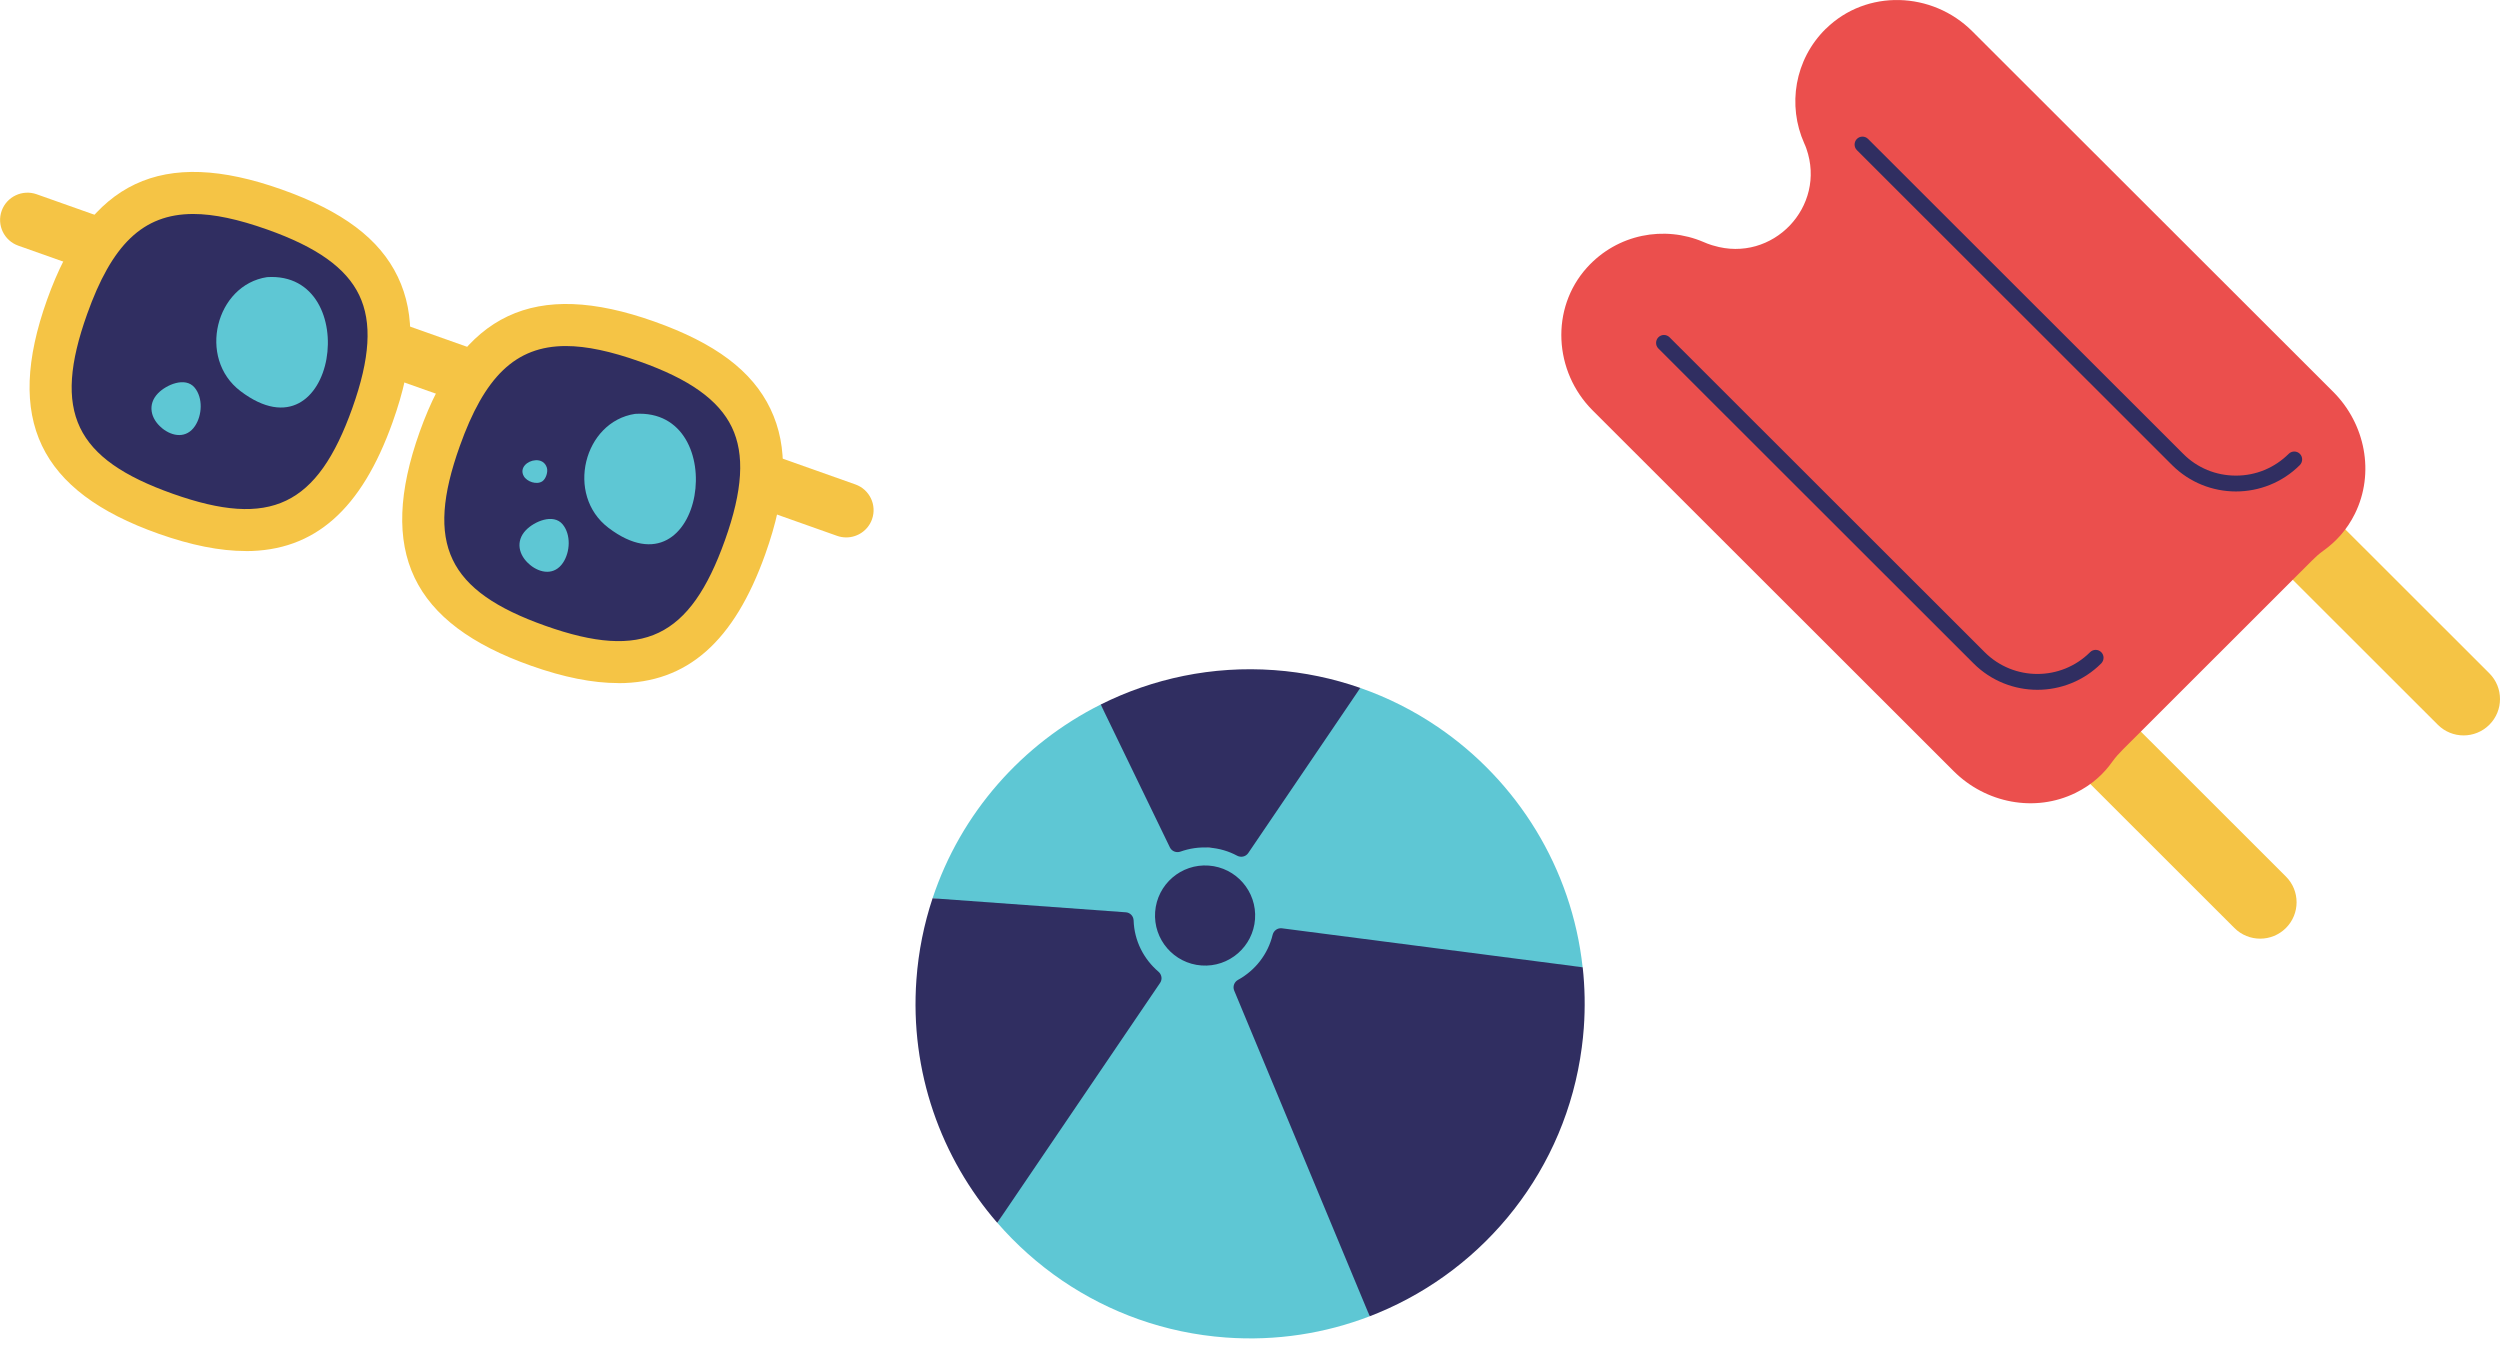
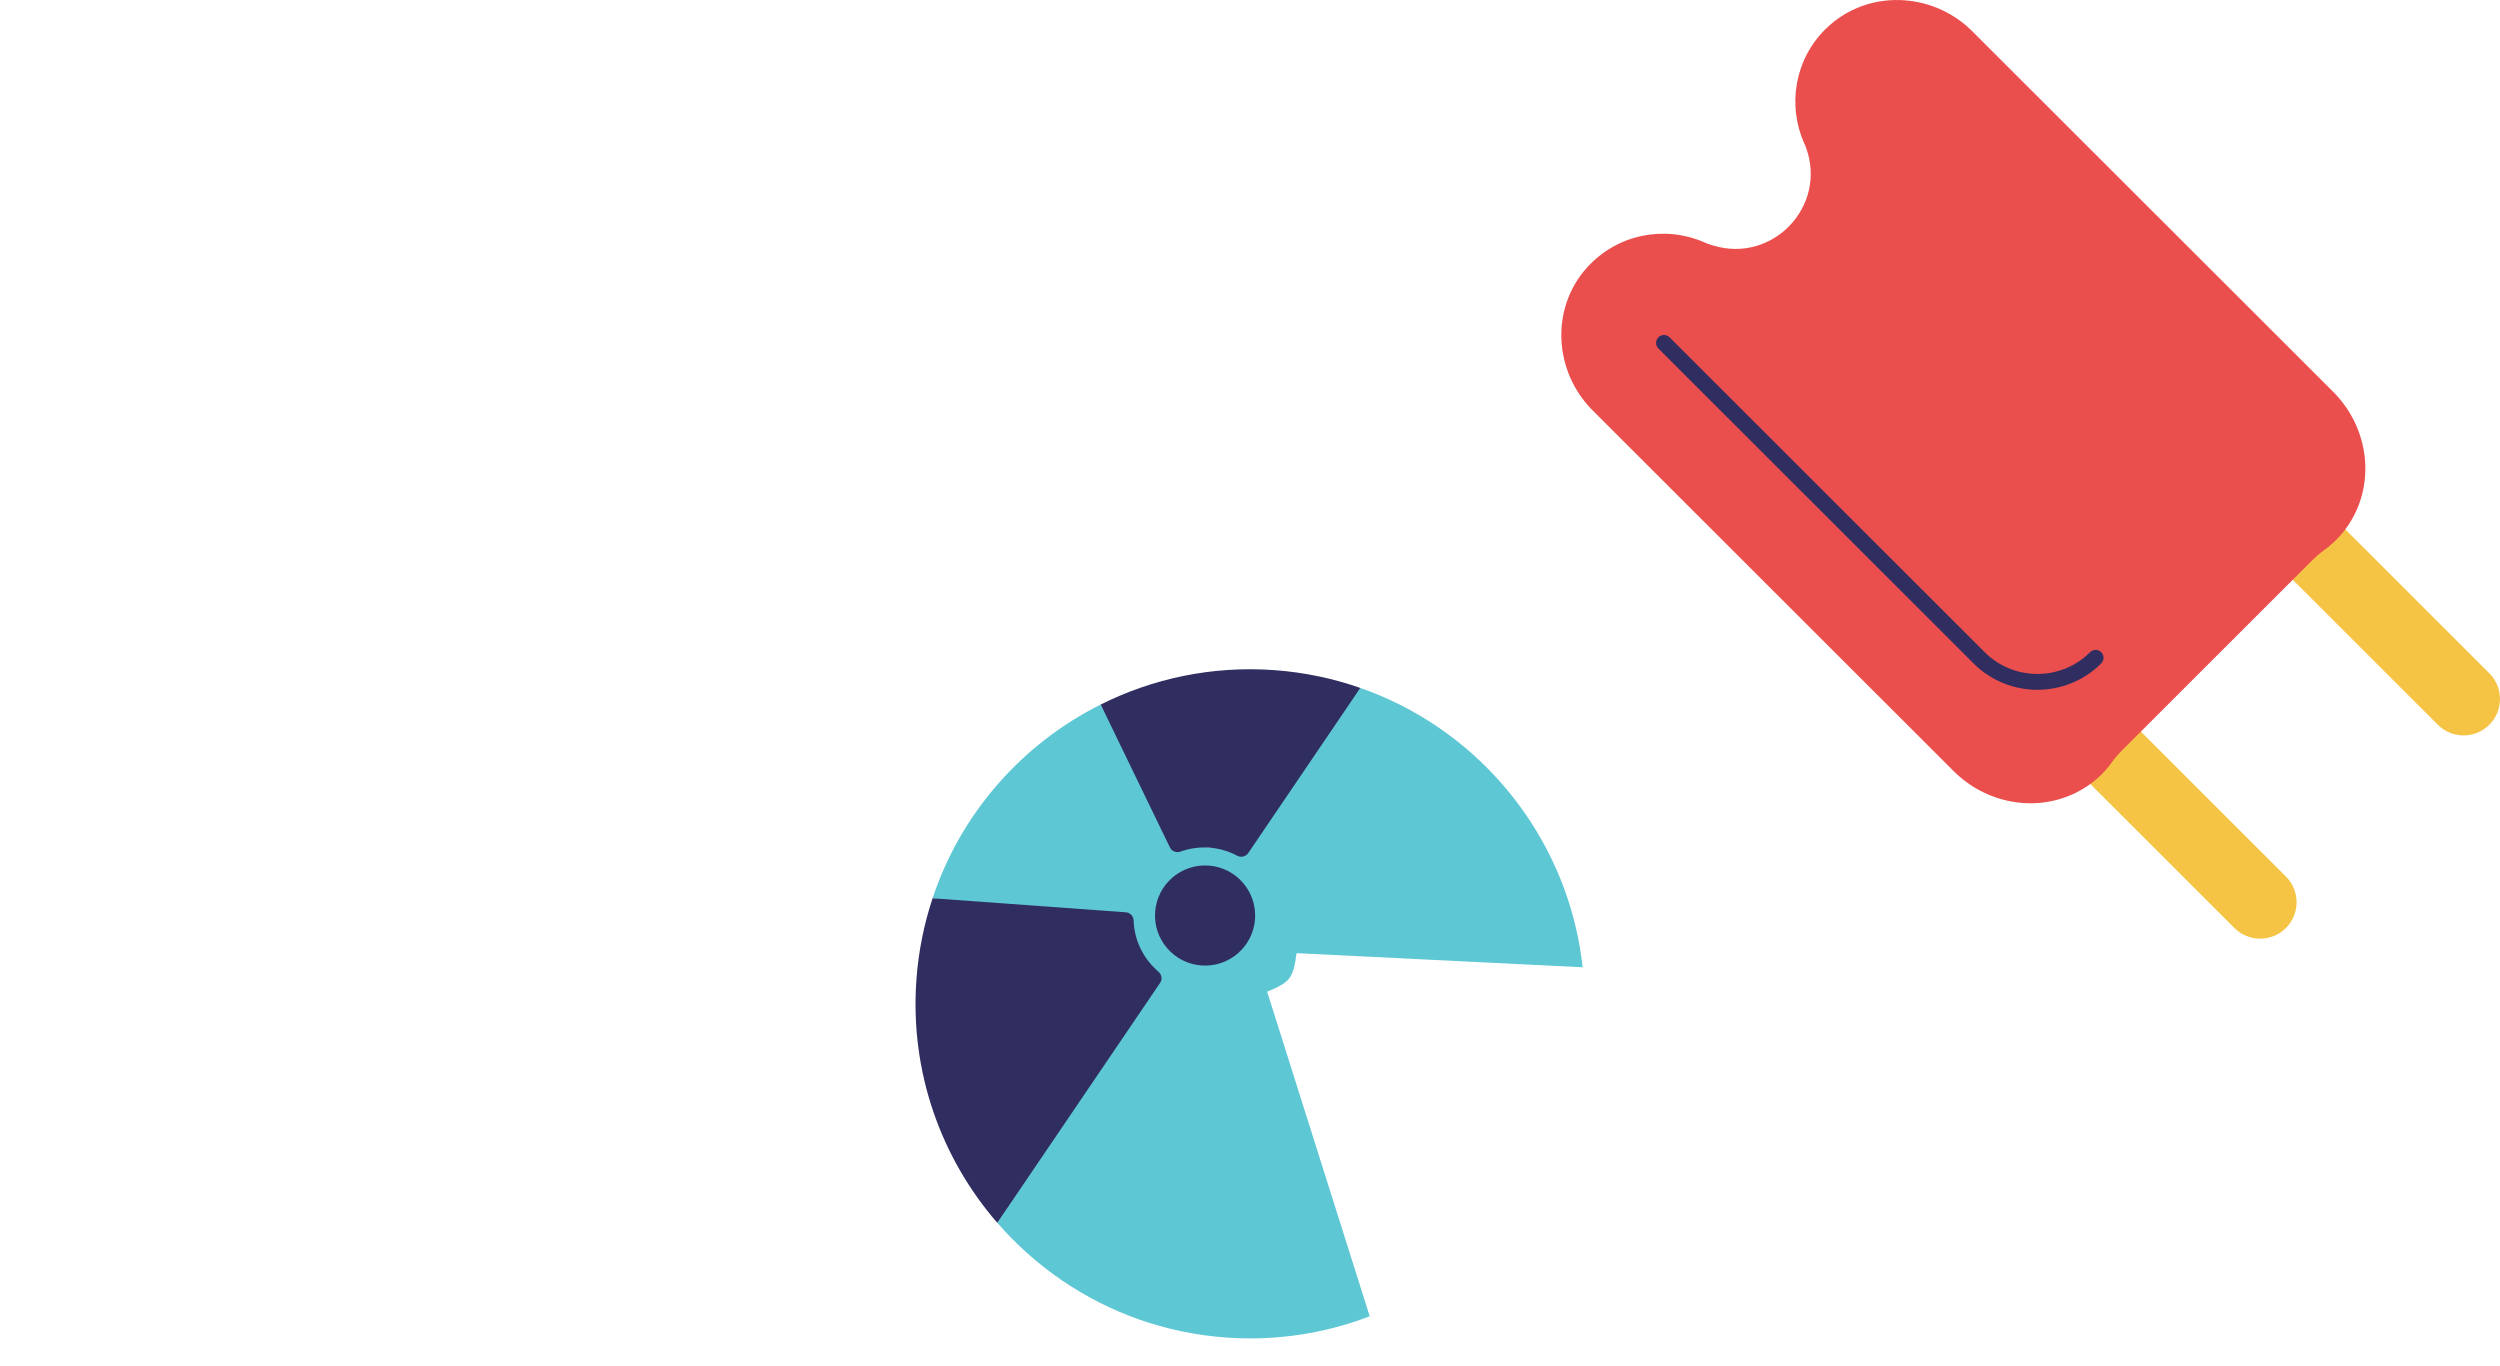
<svg xmlns="http://www.w3.org/2000/svg" width="538" height="294" viewBox="0 0 538 294" fill="none">
  <g clip-path="url(#clip0_9_46)">
    <path d="M246.31 209.911L214.627 263.15C218.716 267.86 223.418 272.056 228.613 275.595C238.737 282.473 250.737 286.885 263.811 287.834C274.706 288.625 285.206 286.933 294.761 283.262L272.688 213.407C277.562 211.389 278.291 210.651 279.021 205.121L340.581 208.156C338.257 186.856 326.542 168.086 309.417 156.45C304.301 152.966 298.693 150.121 292.717 148.04L267.316 176.914C265.182 175.458 262.983 182.611 260.23 182.411C257.478 182.212 255.847 178.354 253.525 179.487L236.871 151.613C220.001 160.057 206.782 174.942 200.689 193.308L239.396 198.506C238.99 204.109 241.963 206.944 246.311 209.895" fill="#5EC7D4" />
    <path d="M260.23 182.411C262.409 182.57 264.424 183.177 266.231 184.148C267.056 184.587 268.076 184.364 268.61 183.596L292.734 148.042C286.903 146.004 280.707 144.682 274.235 144.212C260.85 143.241 248.065 146.018 236.871 151.613L251.767 182.374C252.184 183.211 253.162 183.578 254.041 183.263C255.968 182.58 258.051 182.253 260.23 182.411Z" fill="#302E61" />
-     <path d="M265.591 213.155L294.761 283.262C295.371 283.026 295.965 282.789 296.576 282.537C319.688 272.949 336.966 251.606 340.399 225.42C340.582 224.033 340.732 222.644 340.834 221.235C341.157 216.795 341.062 212.424 340.598 208.157L275.869 199.77C274.938 199.653 274.103 200.267 273.874 201.157C272.859 205.382 270.087 208.853 266.433 210.861C265.61 211.312 265.242 212.29 265.591 213.155Z" fill="#302E61" />
    <path d="M214.611 263.148L249.651 211.521C250.185 210.752 250.013 209.719 249.3 209.107C246.136 206.407 244.099 202.471 243.955 198.096C243.925 197.155 243.222 196.396 242.288 196.328L200.689 193.308C198.854 198.857 197.654 204.716 197.212 210.811C195.771 230.668 202.528 249.21 214.611 263.148Z" fill="#302E61" />
    <path d="M248.586 196.241C249.017 190.31 254.183 185.843 260.114 186.274C266.045 186.704 270.513 191.871 270.082 197.802C269.652 203.733 264.485 208.2 258.554 207.769C252.623 207.339 248.156 202.172 248.586 196.241Z" fill="#302E61" />
  </g>
  <path d="M486.389 202C484.383 202 482.377 201.236 480.847 199.707L367.616 86.569C364.556 83.511 364.556 78.552 367.616 75.494C370.676 72.436 375.639 72.436 378.699 75.494L491.93 188.633C494.99 191.69 494.99 196.649 491.93 199.707C490.4 201.236 488.394 202 486.389 202Z" fill="#F5C445" />
  <path d="M530.163 158.261C528.157 158.261 526.152 157.497 524.622 155.968L411.391 42.83C408.33 39.772 408.33 34.813 411.391 31.756C414.451 28.698 419.414 28.698 422.474 31.756L535.705 144.894C538.765 147.952 538.765 152.91 535.705 155.968C534.175 157.497 532.169 158.261 530.163 158.261Z" fill="#F5C445" />
  <path d="M392.926 6.178C386.164 12.83 384.634 22.706 388.273 30.846C388.439 31.218 388.604 31.59 388.728 31.962C393.132 44.483 381.449 56.693 368.733 52.85L368.361 52.747C367.74 52.561 367.141 52.313 366.562 52.065C358.187 48.491 348.076 50.33 341.521 57.581C333.601 66.362 334.366 79.957 342.741 88.325L420.427 165.947C427.333 172.848 437.92 174.934 446.687 170.616C450.161 168.902 452.725 166.546 454.628 163.84C455.269 162.951 456.013 162.125 456.799 161.34L497.492 120.679C498.278 119.894 499.085 119.15 499.994 118.51C502.683 116.589 505.06 114.027 506.777 110.556C511.098 101.795 509.01 91.217 502.104 84.317L424.438 6.735C415.795 -1.901 401.652 -2.376 392.946 6.178" fill="#EB4F4D" />
  <path d="M438.458 148.447C433.474 148.447 428.491 146.547 424.707 142.766L356.884 74.999C356.223 74.337 356.223 73.263 356.884 72.581C357.546 71.92 358.621 71.92 359.283 72.581L427.106 140.348C433.371 146.609 443.544 146.588 449.789 140.348C450.451 139.687 451.526 139.687 452.188 140.348C452.849 141.01 452.849 142.084 452.188 142.766C448.404 146.547 443.42 148.447 438.437 148.447" fill="#302E61" />
-   <path d="M481.178 105.762C476.195 105.762 471.211 103.862 467.427 100.081L399.604 32.313C398.943 31.652 398.943 30.578 399.604 29.896C400.266 29.235 401.341 29.235 402.003 29.896L469.826 97.663C472.845 100.7 476.877 102.353 481.178 102.353C485.479 102.353 489.49 100.68 492.53 97.663C493.192 97.002 494.267 97.002 494.928 97.663C495.59 98.324 495.59 99.399 494.928 100.081C491.144 103.862 486.161 105.762 481.178 105.762Z" fill="#302E61" />
  <g clip-path="url(#clip1_9_46)">
    <path d="M182.107 115.653C184.532 115.653 186.803 114.15 187.658 111.749C188.746 108.696 187.145 105.334 184.081 104.249L7.884 41.803C4.821 40.719 1.446 42.315 0.358 45.367C-0.731 48.42 0.871 51.782 3.934 52.867L180.132 115.312C180.785 115.545 181.453 115.653 182.107 115.653Z" fill="#F5C445" />
    <path d="M115.832 138.974C139.126 147.232 151.986 141.127 160.321 117.761C168.671 94.379 162.482 81.734 139.204 73.491C115.739 65.186 102.941 71.105 94.606 94.472C86.272 117.854 92.383 130.668 115.832 138.974Z" fill="#302E61" />
    <path d="M121.757 74.467C126.266 74.467 131.491 75.614 137.665 77.799C148.394 81.595 154.676 86.089 157.491 91.93C160.305 97.787 159.839 105.52 156.014 116.242C148.503 137.3 138.395 142.135 117.387 134.681C96.255 127.197 91.419 117.079 98.945 96.005C104.232 81.177 110.856 74.467 121.788 74.467M133.062 147.016C147.943 147.016 157.988 138.013 164.675 119.295C169.371 106.139 169.729 96.191 165.795 87.979C161.876 79.813 153.93 73.847 140.775 69.183C114.993 60.041 99.442 67.386 90.315 92.938C81.156 118.628 88.558 134.155 114.324 143.281C121.29 145.745 127.51 147 133.062 147" fill="#F5C445" />
    <path d="M35.641 110.555C58.935 118.814 71.794 112.709 80.129 89.343C88.48 65.96 82.291 53.316 59.012 45.073C35.547 36.768 22.75 42.687 14.415 66.053C6.08 89.436 12.191 102.25 35.641 110.555Z" fill="#302E61" />
    <path d="M41.565 46.049C46.075 46.049 51.3 47.196 57.473 49.381C68.203 53.177 74.5 57.67 77.299 63.512C80.114 69.369 79.647 77.101 75.822 87.824C68.311 108.882 58.204 113.716 37.196 106.263C16.063 98.779 11.227 88.661 18.753 67.587C24.04 52.758 30.665 46.049 41.596 46.049M52.87 118.597C67.751 118.597 77.797 109.595 84.483 90.877C89.18 77.721 89.537 67.773 85.603 59.561C81.684 51.395 73.738 45.429 60.583 40.765C34.801 31.623 19.251 38.968 10.123 64.519C0.964 90.21 8.366 105.736 34.132 114.863C41.099 117.327 47.319 118.582 52.87 118.582" fill="#F5C445" />
    <path d="M136.669 89.064C157.709 87.716 151.613 129.258 130.947 113.592C121.617 106.511 125.629 90.737 136.669 89.064Z" fill="#5EC7D4" />
    <path d="M114.028 121.526C111.603 119.527 110.887 116.459 113.189 114.073C114.946 112.244 119.067 110.416 121.088 112.849C122.908 115.065 122.705 118.783 121.166 121.092C119.362 123.804 116.345 123.447 114.028 121.541" fill="#5EC7D4" />
    <path d="M115.226 99.043C116.283 98.965 117.325 99.43 117.698 100.685C117.947 101.584 117.496 103.025 116.719 103.567C115.506 104.404 113.375 103.66 112.707 102.451C111.727 100.67 113.5 99.151 115.226 99.043Z" fill="#5EC7D4" />
    <path d="M57.473 59.638C78.512 58.29 72.417 99.833 51.751 84.167C42.42 77.086 46.432 61.312 57.473 59.638Z" fill="#5EC7D4" />
    <path d="M34.832 92.101C32.406 90.102 31.691 87.034 33.992 84.648C35.749 82.819 39.87 80.991 41.892 83.423C43.711 85.639 43.509 89.358 41.97 91.667C40.166 94.379 37.149 94.022 34.832 92.116" fill="#5EC7D4" />
  </g>
  <defs>
    <clipPath id="clip0_9_46">
      <rect width="144" height="144" fill="white" transform="translate(335.622 293.046) rotate(-175.849)" />
    </clipPath>
    <clipPath id="clip1_9_46">
-       <rect width="188" height="110" fill="white" transform="matrix(-1 0 0 1 188 37)" />
-     </clipPath>
+       </clipPath>
  </defs>
</svg>